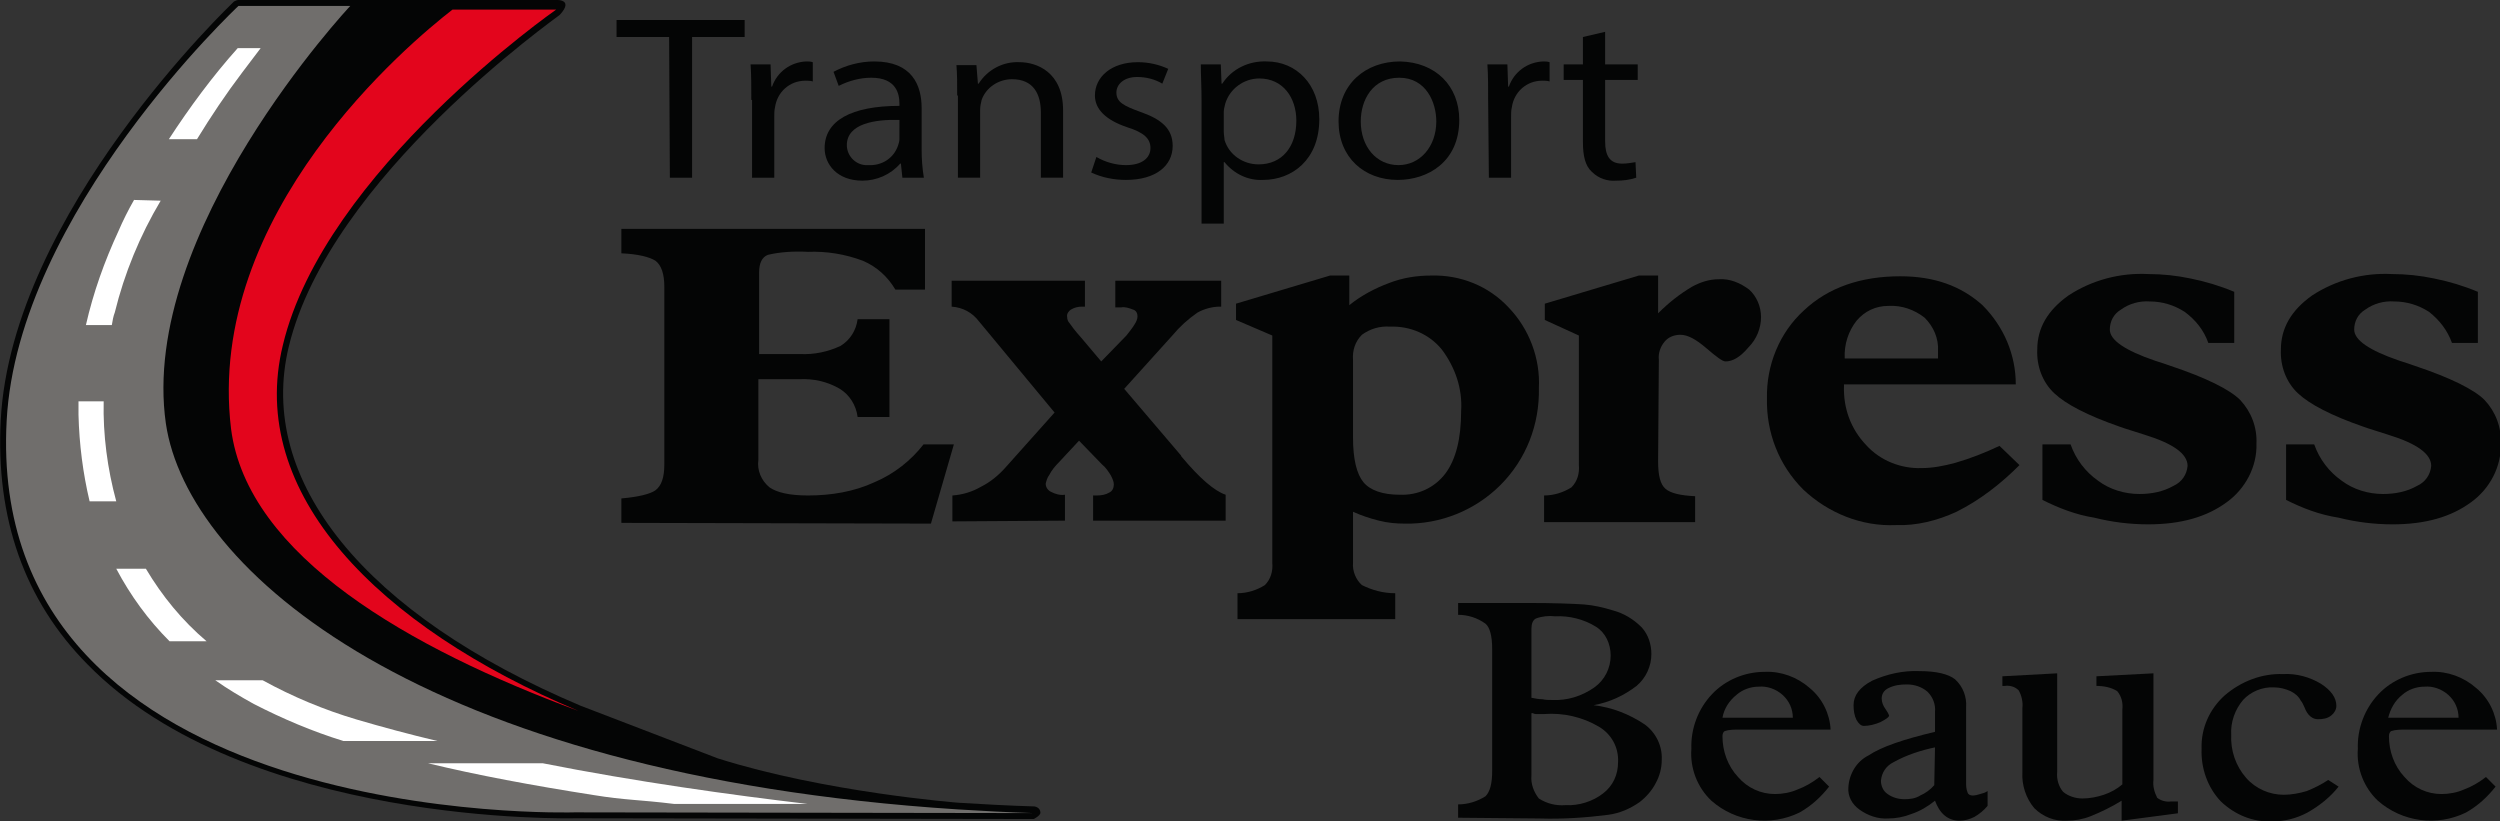
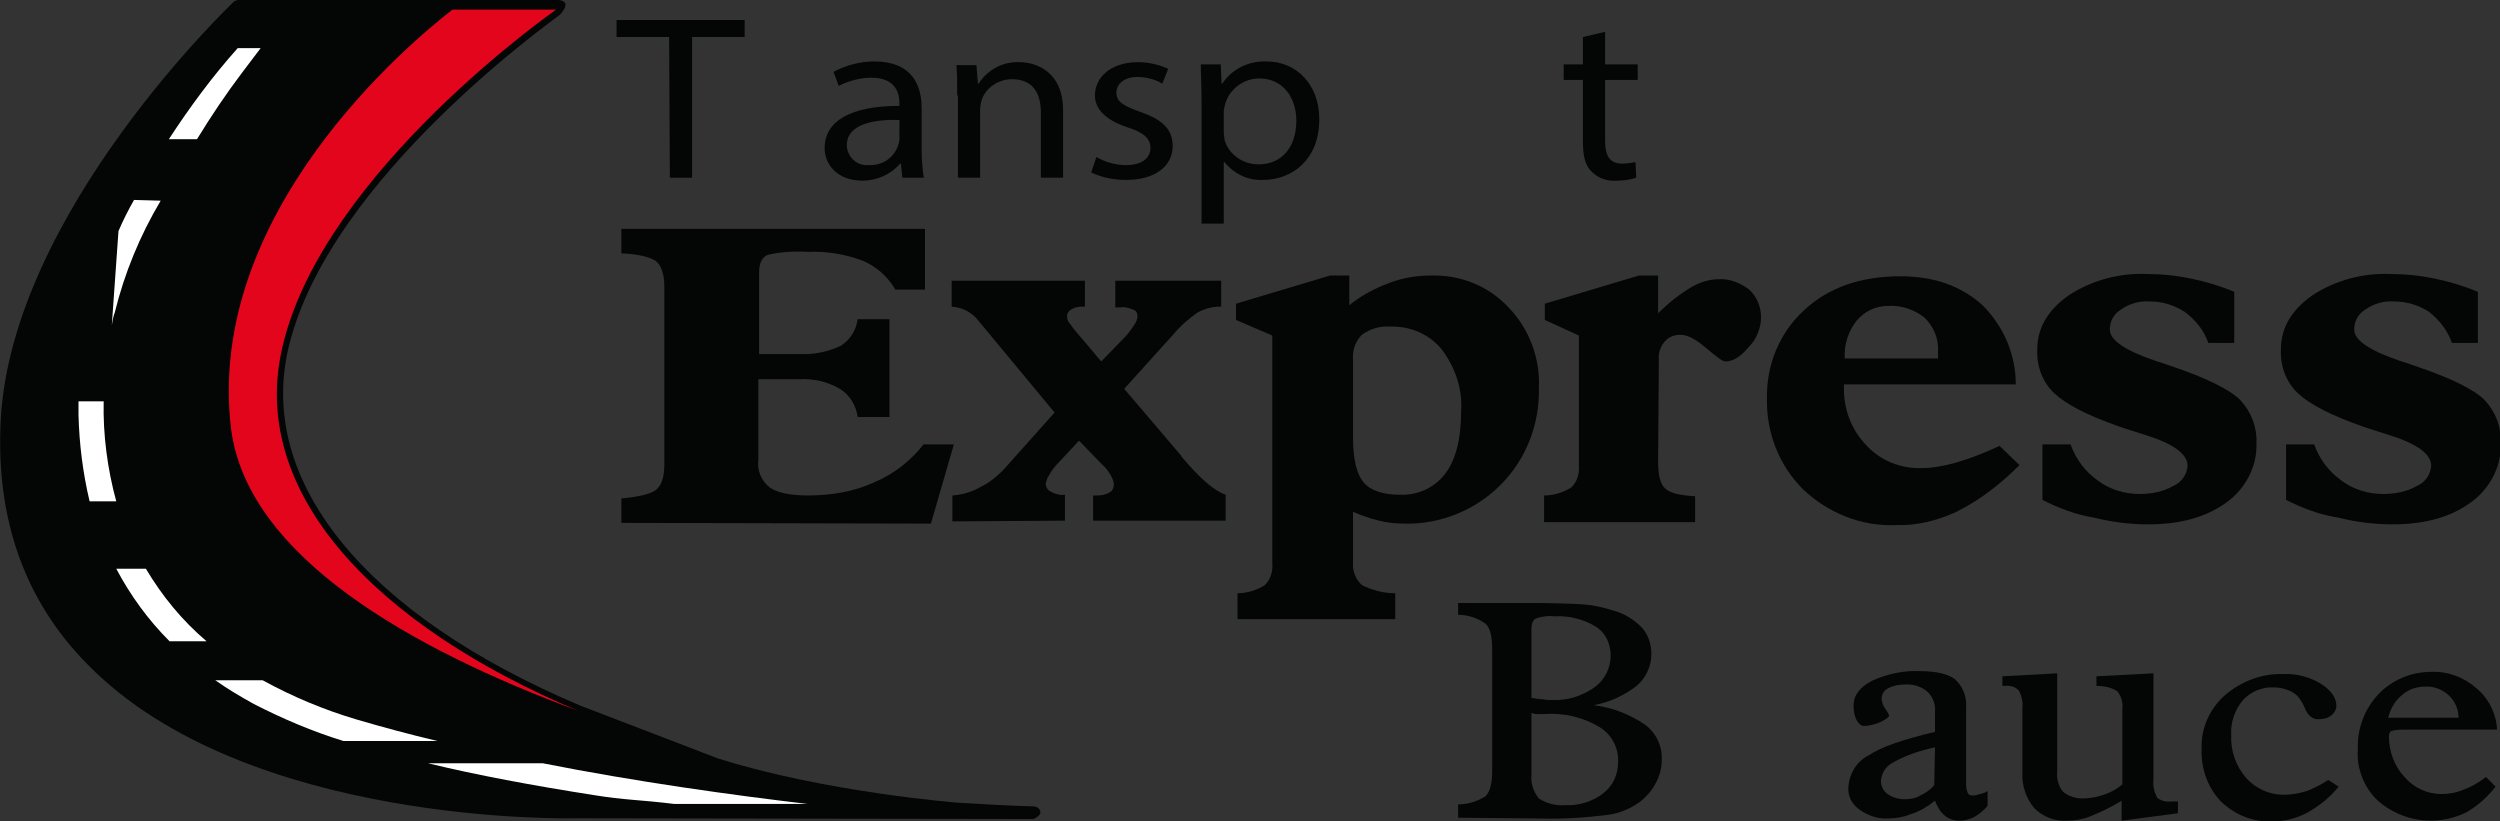
<svg xmlns="http://www.w3.org/2000/svg" version="1.1" id="Calque_1" x="0px" y="0px" viewBox="0 0 337.6 110.9" style="enable-background:new 0 0 337.6 110.9;" xml:space="preserve">
  <rect x="0" y="0" width="337.6" height="110.9" fill="#333333" stroke="none" />
  <style type="text/css">
	.st0{fill:#040505;}
	.st1{fill:#E00A1D;}
	.st2{fill:#E3051C;}
	.st3{fill:#706E6C;}
	.st4{fill:#FFFFFF;}
</style>
  <g id="Groupe_79" transform="translate(-521 -1544)">
    <g id="Groupe_78" transform="translate(521 1544)">
      <g id="Groupe_73" transform="translate(0 0)">
        <g id="Groupe_72">
          <path id="Tracé_170" class="st0" d="M78.4,95.3C49.3,83,34.6,64.9,39,46.8C44.5,23.9,75.3,2.3,75.6,2c2.1-2.3-0.8-2-0.8-2H32.2      c-0.2,0-0.4,0.1-0.6,0.2c-0.3,0.3-30,28.5-31.5,56.5c-0.7,13.3,3.2,24.4,11.7,33c21.4,21.9,65.5,20.8,65.9,20.8l61.9,0.1      c0,0,0.8-0.4,0.9-0.8c0-0.5-0.3-0.8-0.8-0.9c0,0,0,0,0,0c-3.5-0.1-7-0.3-10.3-0.5c0,0-18-1.4-32.5-6L78.4,95.3z" />
        </g>
        <path id="Tracé_171" class="st1" d="M27.7,63.6L27.7,63.6L27.7,63.6L27.7,63.6z" />
      </g>
      <path id="Tracé_172" class="st2" d="M75.1,1.3h-14c-5.8,4.5-33.4,27.5-29.9,56.6C33.4,75.1,55.4,87.6,78.1,96    C51,84.6,33.3,66.6,38.2,46.6C43.8,23.1,75.1,1.3,75.1,1.3z" />
-       <path id="Tracé_173" class="st3" d="M139.6,109.8c-3.5-0.1-7-0.3-10.3-0.5C56.7,104.6,25.3,76.9,22.4,57.2    C18.7,31.3,47.3,0.8,47.3,0.8H32.2c0,0-29.8,27.9-31.3,56c-3,55.4,76.7,52.9,76.7,52.9L139.6,109.8z" />
      <path id="Tracé_174" class="st4" d="M26.6,18.8c1.9-3.1,3.9-6.1,6.1-9l2.5-3.3h-3.1c-3.4,3.8-6.5,8-9.3,12.3H26.6z" />
-       <path id="Tracé_175" class="st4" d="M15.1,43.9c0.1-0.6,0.2-1.2,0.4-1.7c1.3-5.3,3.4-10.4,6.2-15.1L18.1,27    c-0.8,1.4-1.5,2.8-2.1,4.2c-1.9,4.1-3.4,8.3-4.4,12.7L15.1,43.9z" />
+       <path id="Tracé_175" class="st4" d="M15.1,43.9c0.1-0.6,0.2-1.2,0.4-1.7c1.3-5.3,3.4-10.4,6.2-15.1L18.1,27    c-0.8,1.4-1.5,2.8-2.1,4.2L15.1,43.9z" />
      <path id="Tracé_176" class="st4" d="M12.1,67.7h3.6c-1.2-4.4-1.8-9-1.7-13.5h-3.4c0,0.6,0,1.2,0,1.8C10.7,60,11.2,63.9,12.1,67.7    z" />
      <path id="Tracé_177" class="st4" d="M27.9,86.6c-3.3-2.8-6-6.1-8.2-9.8h-4c1.9,3.6,4.3,6.9,7.2,9.8H27.9z" />
      <g id="Groupe_74" transform="translate(29.077 91.867)">
        <path id="Tracé_178" class="st4" d="M44.2,11.2H28.7c6.6,1.6,14.1,3,22.4,4.3c4.3,0.7,6,0.6,10.9,1.2h7.2L80,16.7     C69.8,15.5,56.8,13.7,44.2,11.2z" />
        <path id="Tracé_179" class="st4" d="M30,8.2c-3.8-0.9-7.5-1.9-10.9-2.9C14.7,4,10.4,2.2,6.4,0H0c1.7,1.2,3.4,2.2,5.2,3.2     c3.9,2,7.9,3.7,12.1,5L30,8.2z" />
      </g>
      <g id="Groupe_75" transform="translate(83.911 30.909)">
        <path id="Tracé_180" class="st0" d="M0,39.7v-3.3c2.3-0.2,3.9-0.6,4.6-1.1c0.8-0.6,1.2-1.7,1.2-3.5v-24c0-1.7-0.4-2.9-1.2-3.5     C3.8,3.8,2.3,3.4,0,3.3V0h41v8.2h-4c-1-1.7-2.5-3.1-4.4-3.9c-2.4-0.9-4.9-1.3-7.4-1.2c-1.8-0.1-3.7,0-5.4,0.4     c-0.8,0.3-1.2,1.1-1.2,2.4v11h5.5c1.9,0.1,3.8-0.3,5.5-1.1c1.3-0.8,2.1-2.1,2.3-3.6h4.3v13.2h-4.3c-0.2-1.6-1.1-3-2.4-3.8     c-1.7-1-3.6-1.4-5.5-1.3h-5.5v10.9c-0.2,1.4,0.4,2.8,1.5,3.7c1,0.7,2.7,1.1,5.2,1.1c3.1,0,6.2-0.5,9-1.8c2.6-1.1,4.9-2.9,6.6-5.1     h4.1l-3.1,10.7L0,39.7z" />
        <path id="Tracé_181" class="st0" d="M44.7,39.5V36c1.4-0.1,2.7-0.5,3.9-1.2c1.2-0.6,2.3-1.5,3.2-2.5l6.7-7.5l-9.7-11.7     c-0.2-0.2-0.3-0.4-0.5-0.6c-0.9-1.2-2.2-1.9-3.7-2V7h18v3.5h-0.4c-0.5,0-1,0.1-1.5,0.4c-0.3,0.2-0.6,0.6-0.5,1     c0,0.3,0.1,0.6,0.3,0.8c0.2,0.3,0.7,1,1.6,2l2.7,3.2l3.4-3.5c0.4-0.5,0.8-1,1.1-1.5c0.2-0.3,0.4-0.7,0.4-1.1     c0-0.4-0.2-0.8-0.6-0.9c-0.5-0.2-1.1-0.4-1.6-0.3c-0.1,0-0.2,0-0.4,0c-0.1,0-0.2,0-0.4,0V7H81v3.5h-0.2c-1,0-2.1,0.3-3,0.8     c-1.3,0.9-2.4,1.9-3.4,3.1l-6.5,7.2l7.5,8.8c0.1,0.1,0.2,0.2,0.2,0.3c2.5,3,4.5,4.7,6,5.2v3.5H63.7V36h0.5c0.6,0,1.2-0.1,1.7-0.4     c0.4-0.2,0.6-0.6,0.6-1.1c0-0.4-0.2-0.8-0.4-1.2c-0.3-0.5-0.7-1.1-1.2-1.5l-3.1-3.2l-2.7,2.9c-0.5,0.5-1,1.1-1.3,1.7     c-0.3,0.4-0.4,0.8-0.5,1.2c0,0.5,0.3,0.9,0.7,1.1c0.6,0.3,1.2,0.5,1.9,0.4v3.5L44.7,39.5z" />
        <path id="Tracé_182" class="st0" d="M83.2,52.7v-3.5c1.3,0,2.6-0.4,3.7-1.1c0.8-0.8,1.1-1.9,1-3V14.4L83,12.3v-2.2l12.7-3.8h2.6     v4c1.6-1.3,3.5-2.3,5.4-3c1.8-0.7,3.7-1,5.7-1c3.9-0.1,7.7,1.4,10.4,4.3c2.8,2.9,4.3,6.9,4.1,10.9c0.1,4.9-1.7,9.6-5.2,13.1     c-3.4,3.4-8.1,5.3-12.9,5.2c-1.2,0-2.3-0.1-3.5-0.4c-1.2-0.3-2.4-0.7-3.5-1.2v6.9c-0.1,1.1,0.4,2.3,1.2,3     c1.4,0.7,2.9,1.1,4.5,1.1v3.5L83.2,52.7z M98.8,28.2c0,2.9,0.5,4.9,1.4,6s2.6,1.7,4.9,1.7c2.4,0.1,4.7-0.9,6.2-2.9     c1.4-1.9,2.1-4.7,2.1-8.4c0.2-3-0.8-5.9-2.6-8.3c-1.7-2.1-4.3-3.2-7-3.1c-1.4-0.1-2.7,0.3-3.8,1.1c-0.9,0.9-1.3,2.1-1.2,3.4     L98.8,28.2z" />
        <path id="Tracé_183" class="st0" d="M140,31.4c0,1.9,0.3,3.1,1,3.7c0.7,0.6,2,0.9,4,1v3.5h-20.4V36c1.3,0,2.6-0.4,3.7-1.1     c0.8-0.8,1.1-1.9,1-3V14.4l-4.6-2.1v-2.2l12.7-3.8h2.6v5.1c1.4-1.4,2.9-2.6,4.6-3.6c1.1-0.6,2.3-1,3.6-1c1.5-0.1,2.9,0.5,4.1,1.4     c1,0.9,1.6,2.3,1.6,3.7c0,1.5-0.6,3-1.7,4.1c-1.1,1.3-2.1,1.9-3.1,1.9c-0.4,0-1.2-0.6-2.6-1.8c-1.4-1.2-2.5-1.8-3.5-1.8     c-0.8,0-1.6,0.3-2.1,0.9c-0.6,0.7-0.9,1.6-0.8,2.5L140,31.4z" />
        <path id="Tracé_184" class="st0" d="M188.3,21h-23.2v0.2c-0.1,3,0.9,5.8,3,8c1.9,2.1,4.7,3.2,7.5,3.1c1.5,0,3-0.3,4.5-0.7     c2.1-0.6,4.1-1.4,6-2.3l2.7,2.6c-2.5,2.5-5.3,4.7-8.5,6.3c-2.6,1.2-5.4,1.9-8.2,1.8c-4.6,0.2-9.1-1.6-12.5-4.8     c-3.3-3.3-5-7.7-4.9-12.3c-0.1-4.5,1.7-8.9,5-11.9c3.3-3.1,7.7-4.6,13-4.6c4.6,0,8.2,1.3,11.1,3.9C186.7,13.2,188.3,17,188.3,21z      M165.2,17.5h12.6c0-0.2,0-0.4,0-0.5c0-0.2,0-0.4,0-0.5c0.1-1.7-0.6-3.3-1.8-4.5c-1.4-1.1-3.1-1.7-4.9-1.6c-1.7,0-3.2,0.7-4.3,2     C165.7,13.8,165.1,15.6,165.2,17.5z" />
        <path id="Tracé_185" class="st0" d="M191.9,36.6v-7.5h3.8c0.7,2,2,3.7,3.7,4.9c1.6,1.2,3.6,1.8,5.6,1.8c1.6,0,3.2-0.3,4.6-1.1     c1.1-0.5,1.8-1.5,1.9-2.7c0-1.6-1.9-3-5.8-4.2c-1.5-0.5-2.6-0.8-3.4-1.1c-4.3-1.5-7.2-3-8.8-4.5c-1.6-1.5-2.4-3.7-2.3-5.9     c0-2.9,1.4-5.3,4.2-7.3c3.2-2.1,7-3.1,10.8-2.9c1.9,0,3.8,0.2,5.7,0.6c2,0.4,4,1,5.9,1.8v6.9h-3.5c-0.6-1.7-1.7-3.1-3.2-4.2     c-1.4-0.9-3-1.4-4.7-1.4c-1.4-0.1-2.8,0.3-3.9,1.1c-1,0.6-1.5,1.6-1.5,2.7c0,1.4,2,2.8,6.1,4.2c0.9,0.3,1.6,0.5,2.1,0.7     c4.8,1.6,8,3.2,9.4,4.6c1.5,1.6,2.3,3.7,2.2,5.9c0.1,3.1-1.5,6.1-4,7.9c-2.7,2-6.2,3-10.6,3c-2.5,0-4.9-0.3-7.3-0.9     C196.4,38.6,194.1,37.7,191.9,36.6z" />
        <path id="Tracé_186" class="st0" d="M224.8,36.6v-7.5h3.8c0.7,2,2,3.7,3.7,4.9c1.6,1.2,3.6,1.8,5.6,1.8c1.6,0,3.2-0.3,4.6-1.1     c1.1-0.5,1.8-1.5,1.9-2.7c0-1.6-1.9-3-5.8-4.2c-1.5-0.5-2.6-0.8-3.4-1.1c-4.3-1.5-7.2-3-8.8-4.5c-1.6-1.5-2.4-3.7-2.3-5.9     c0-2.9,1.4-5.3,4.2-7.3c3.2-2.1,7-3.1,10.8-2.9c1.9,0,3.8,0.2,5.7,0.6c2,0.4,4,1,5.9,1.8v6.9h-3.5c-0.6-1.7-1.7-3.1-3.1-4.2     c-1.4-0.9-3-1.4-4.7-1.4c-1.4-0.1-2.8,0.3-3.9,1.1c-1,0.6-1.5,1.6-1.5,2.7c0,1.4,2,2.8,6.1,4.2c0.9,0.3,1.6,0.5,2.1,0.7     c4.8,1.6,8,3.2,9.4,4.6c1.5,1.6,2.3,3.7,2.2,5.9c0.1,3.1-1.5,6.1-4,7.9c-2.7,2-6.2,3-10.6,3c-2.5,0-4.9-0.3-7.3-0.9     C229.3,38.6,227,37.7,224.8,36.6z" />
      </g>
      <g id="Groupe_76" transform="translate(196.903 81.426)">
        <path id="Tracé_187" class="st0" d="M0,29v-1.8c1.3,0,2.6-0.4,3.7-1.1c0.6-0.6,0.9-1.7,0.9-3.4V6.2c0-1.7-0.3-2.9-0.9-3.4     C2.6,2,1.3,1.6,0,1.6V0h9.4C13,0,15.5,0.1,17,0.2c1.3,0.1,2.6,0.4,3.9,0.8c1.5,0.4,2.8,1.2,3.9,2.3c0.9,1,1.3,2.3,1.3,3.6     c0,1.6-0.7,3.2-2,4.3c-1.7,1.3-3.6,2.2-5.8,2.6c2.5,0.3,4.8,1.2,6.9,2.6c1.5,1.1,2.4,2.9,2.3,4.8c0,1.1-0.3,2.2-0.8,3.1     c-0.5,1-1.3,1.9-2.2,2.6c-1.3,0.9-2.7,1.5-4.2,1.7c-3.1,0.4-6.2,0.6-9.3,0.5L0,29z M9.9,12.8c0.5,0.1,1,0.2,1.5,0.2     c0.4,0.1,0.9,0.1,1.3,0.1c2,0.1,4-0.5,5.7-1.7c1.4-1,2.2-2.6,2.2-4.3c0-1.6-0.7-3.1-2-3.9c-1.6-1-3.6-1.5-5.5-1.4     c-0.9-0.1-1.8,0-2.6,0.3c-0.4,0.2-0.6,0.7-0.6,1.4L9.9,12.8L9.9,12.8z M9.9,14.9v8.4c-0.1,1.1,0.3,2.2,1,3.1     c1.1,0.7,2.3,1,3.6,0.9c1.8,0.1,3.7-0.5,5.1-1.6c1.3-1,2-2.5,2-4.2c0.1-2-0.9-3.8-2.6-4.8c-2.2-1.3-4.8-1.9-7.4-1.7     c-0.5,0-0.8,0-1.1,0S10.1,14.8,9.9,14.9L9.9,14.9z" />
-         <path id="Tracé_188" class="st0" d="M50.1,24.8c-1.1,1.4-2.4,2.6-4,3.5c-3.9,1.9-8.6,1.3-11.9-1.6c-1.9-1.8-2.9-4.4-2.7-7     c-0.1-2.7,0.9-5.4,2.8-7.4c1.8-1.9,4.4-3,7.1-3c2.2-0.1,4.4,0.7,6.1,2.2c1.7,1.4,2.7,3.5,2.8,5.6H37.9c-0.6,0-1.3,0-1.9,0.2     c-0.2,0.1-0.3,0.4-0.3,0.7c0,2,0.7,4,2.1,5.5c1.3,1.5,3.1,2.3,5,2.3c1,0,2.1-0.2,3-0.6c1.1-0.4,2.1-1,3-1.7L50.1,24.8z      M35.7,15.5h9.5c0-1.2-0.5-2.3-1.4-3.1c-0.9-0.8-2.1-1.2-3.2-1.1c-1.1,0-2.2,0.4-3,1.1C36.6,13.2,35.9,14.3,35.7,15.5L35.7,15.5z     " />
        <path id="Tracé_189" class="st0" d="M71.5,27.4c-0.5,0.6-1.1,1.1-1.8,1.5c-0.6,0.3-1.3,0.5-2,0.5c-0.7,0-1.4-0.2-2-0.7     c-0.6-0.5-1-1.2-1.3-2c-1,0.8-2,1.4-3.2,1.8c-1,0.4-2.1,0.6-3.1,0.6c-1.4,0.1-2.8-0.4-3.9-1.2c-1-0.7-1.6-1.8-1.5-3     c0.1-1.8,1.1-3.5,2.7-4.3c1.8-1.2,4.8-2.2,9-3.2v-2.7c0.1-1-0.3-2-1-2.7c-0.8-0.7-1.8-1-2.8-1c-0.9,0-1.7,0.1-2.5,0.5     c-0.6,0.3-0.9,0.8-0.9,1.4c0,0.5,0.2,1,0.5,1.4c0.2,0.3,0.4,0.6,0.5,0.9c0,0.2-0.4,0.5-1.2,0.9c-0.7,0.3-1.5,0.5-2.2,0.5     c-0.4,0-0.7-0.3-1-0.8c-0.3-0.6-0.4-1.3-0.4-2c0-1.3,0.8-2.4,2.5-3.3c2-0.9,4.2-1.4,6.4-1.3c2.3,0,3.9,0.4,4.8,1.1     c1.1,1,1.6,2.4,1.5,3.8v10.1c0,0.5,0,0.9,0.2,1.4c0.1,0.3,0.4,0.4,0.7,0.4c0.3,0,0.7-0.1,1-0.2c0.4-0.1,0.7-0.2,1-0.4L71.5,27.4z      M64.4,19.5c-1.9,0.4-3.8,1-5.6,2c-1,0.5-1.6,1.4-1.7,2.5c0,0.7,0.3,1.4,0.9,1.8c0.7,0.5,1.5,0.7,2.3,0.7c0.7,0,1.5-0.1,2.1-0.5     c0.7-0.3,1.4-0.8,1.9-1.4L64.4,19.5z" />
        <path id="Tracé_190" class="st0" d="M73.5,11.2V9.9l7.4-0.4v13.3c-0.1,1,0.2,2,0.8,2.7c0.7,0.6,1.7,0.9,2.6,0.9     c1,0,2-0.2,2.9-0.5c0.9-0.3,1.8-0.8,2.5-1.4V14.4c0.1-0.9-0.1-1.8-0.7-2.5c-0.8-0.5-1.8-0.7-2.8-0.7V9.9l7.7-0.4v14.4     c-0.1,0.8,0.1,1.6,0.5,2.4c0.5,0.4,1.2,0.6,1.9,0.5c0.2,0,0.4,0,0.6,0s0.2,0,0.3,0v1.6l-7.6,1v-2.7c-1.3,0.8-2.7,1.5-4.2,2.1     c-1,0.4-2.1,0.6-3.2,0.6c-1.6,0.1-3.2-0.5-4.4-1.7c-1.1-1.3-1.7-3.1-1.6-4.8v-8.7c0.1-0.8-0.1-1.7-0.5-2.4     c-0.5-0.5-1.2-0.7-1.9-0.6L73.5,11.2z" />
        <path id="Tracé_191" class="st0" d="M118.9,24.8c-1.1,1.4-2.6,2.6-4.2,3.5c-1.5,0.8-3.1,1.2-4.8,1.2c-2.6,0.1-5-0.9-6.9-2.7     c-1.8-1.9-2.7-4.5-2.6-7.1c-0.1-2.8,1.1-5.4,3.1-7.2c2.2-1.9,5-3,7.9-2.9c1.8-0.1,3.6,0.4,5.1,1.3c1.4,0.9,2.1,1.9,2.1,3     c0,0.5-0.3,1-0.7,1.3c-0.5,0.4-1.1,0.5-1.8,0.5c-0.7,0-1.4-0.5-1.8-1.6c-0.2-0.4-0.3-0.7-0.5-0.9c-0.3-0.6-0.8-1-1.4-1.3     c-0.7-0.3-1.4-0.5-2.2-0.5c-1.6-0.1-3.2,0.6-4.2,1.7c-1.1,1.3-1.7,3-1.6,4.7c-0.1,2.1,0.6,4.2,2,5.8c1.3,1.5,3.2,2.3,5.1,2.3     c1,0,2.1-0.2,3.1-0.5c1-0.4,2-0.9,2.9-1.5L118.9,24.8z" />
        <path id="Tracé_192" class="st0" d="M140.1,24.8c-1.1,1.4-2.4,2.6-4,3.5c-3.9,1.9-8.6,1.3-11.9-1.6c-1.9-1.8-2.9-4.4-2.7-7     c-0.1-2.7,0.9-5.4,2.8-7.4c1.8-1.9,4.4-3,7.1-3c2.2-0.1,4.4,0.7,6.1,2.2c1.7,1.4,2.7,3.5,2.8,5.6h-12.4c-0.6,0-1.3,0-1.9,0.2     c-0.2,0.1-0.3,0.4-0.3,0.7c0,2,0.7,4,2.1,5.5c1.3,1.5,3.1,2.3,5,2.3c1,0,2.1-0.2,3-0.6c1.1-0.4,2.1-1,3-1.7L140.1,24.8z      M125.6,15.5h9.5c0-1.2-0.5-2.3-1.4-3.1c-0.9-0.8-2.1-1.2-3.2-1.1c-1.1,0-2.2,0.4-3,1.1C126.5,13.2,125.9,14.3,125.6,15.5     L125.6,15.5z" />
      </g>
      <g id="Groupe_77" transform="translate(83.258 2.697)">
        <path id="Tracé_193" class="st0" d="M7.1,2.3H0V0h17.3v2.3h-7.1v19h-3L7.1,2.3z" />
-         <path id="Tracé_194" class="st0" d="M18.2,10.8c0-1.8,0-3.4-0.1-4.8h2.7l0.1,3H21c0.7-2,2.5-3.3,4.6-3.4c0.3,0,0.6,0,0.9,0.1     v2.6c-0.3-0.1-0.7-0.1-1-0.1c-2.1,0-3.8,1.5-4.1,3.6c-0.1,0.4-0.1,0.9-0.1,1.3v8.2h-3V10.8z" />
        <path id="Tracé_195" class="st0" d="M38.6,21.3l-0.2-1.9h-0.1c-1.3,1.5-3.2,2.3-5.1,2.3c-3.4,0-5.1-2.2-5.1-4.4     c0-3.7,3.6-5.7,10.1-5.7v-0.3c0-1.3-0.4-3.5-3.8-3.5c-1.5,0-3,0.4-4.4,1.1L29.3,7c1.7-0.9,3.6-1.4,5.5-1.4c5.1,0,6.4,3.2,6.4,6.3     v5.7c0,1.2,0.1,2.5,0.3,3.7L38.6,21.3z M38.2,13.5c-3.3-0.1-7.1,0.5-7.1,3.4c0,1.4,1.1,2.6,2.5,2.7c0.1,0,0.2,0,0.4,0     c1.8,0.1,3.4-0.9,4-2.6c0.1-0.3,0.2-0.6,0.2-0.9L38.2,13.5z" />
        <path id="Tracé_196" class="st0" d="M46,10.2c0-1.6,0-2.9-0.1-4.1h2.7l0.2,2.5h0.1c1.2-1.9,3.3-3,5.5-2.9c2.3,0,5.9,1.3,5.9,6.5     v9.1h-3v-8.8c0-2.5-1-4.5-3.9-4.5c-1.8,0-3.5,1.1-4.1,2.8c-0.1,0.4-0.2,0.9-0.2,1.3v9.2h-3V10.2z" />
        <path id="Tracé_197" class="st0" d="M64.8,18.5c1.2,0.7,2.6,1.1,4,1.1c2.2,0,3.3-1,3.3-2.3c0-1.3-0.9-2.1-3.1-2.8     c-3-1-4.4-2.5-4.4-4.3c0-2.5,2.2-4.5,5.8-4.5c1.4,0,2.8,0.3,4.1,0.9l-0.8,2c-1-0.6-2.2-0.9-3.4-0.9c-1.8,0-2.8,1-2.8,2.1     c0,1.3,1,1.8,3.2,2.6c2.9,1,4.4,2.3,4.4,4.6c0,2.7-2.3,4.6-6.3,4.6c-1.6,0-3.2-0.3-4.7-1L64.8,18.5z" />
        <path id="Tracé_198" class="st0" d="M79,11c0-2-0.1-3.5-0.1-5h2.7l0.1,2.6h0.1c1.3-2,3.6-3.1,6-3c4,0,7.1,3.1,7.1,7.8     c0,5.5-3.7,8.2-7.6,8.2c-2,0.1-3.9-0.8-5.2-2.4H82v8.3h-3V11z M82,15.1c0,0.4,0.1,0.8,0.1,1.1c0.6,2,2.5,3.3,4.6,3.3     c3.2,0,5.1-2.4,5.1-5.9c0-3.1-1.8-5.7-5-5.7c-2.1,0-4,1.4-4.6,3.4c-0.1,0.4-0.2,0.8-0.2,1.1L82,15.1z" />
-         <path id="Tracé_199" class="st0" d="M113.8,13.5c0,5.7-4.3,8.1-8.3,8.1c-4.5,0-8-3-8-7.9c0-5.1,3.7-8.1,8.3-8.1     C110.6,5.7,113.8,8.9,113.8,13.5z M100.5,13.7c0,3.4,2.1,5.9,5.1,5.9c2.9,0,5.1-2.5,5.1-5.9c0-2.6-1.4-5.9-5-5.9     S100.5,10.8,100.5,13.7L100.5,13.7z" />
-         <path id="Tracé_200" class="st0" d="M117.7,10.8c0-1.8,0-3.4-0.1-4.8h2.7l0.1,3h0.1c0.7-2,2.5-3.3,4.6-3.4c0.3,0,0.6,0,0.9,0.1     v2.6c-0.3-0.1-0.7-0.1-1-0.1c-2.1,0-3.8,1.5-4.1,3.6c-0.1,0.4-0.1,0.9-0.1,1.3v8.2h-3L117.7,10.8z" />
        <path id="Tracé_201" class="st0" d="M133.5,1.6V6h4.4v2.1h-4.4v8.3c0,1.9,0.6,3,2.3,3c0.6,0,1.2-0.1,1.8-0.2l0.1,2.1     c-0.9,0.3-1.8,0.4-2.7,0.4c-1.2,0.1-2.4-0.3-3.3-1.2c-0.9-0.8-1.2-2.2-1.2-4V8.1h-2.6V6h2.6V2.3L133.5,1.6z" />
      </g>
    </g>
  </g>
</svg>